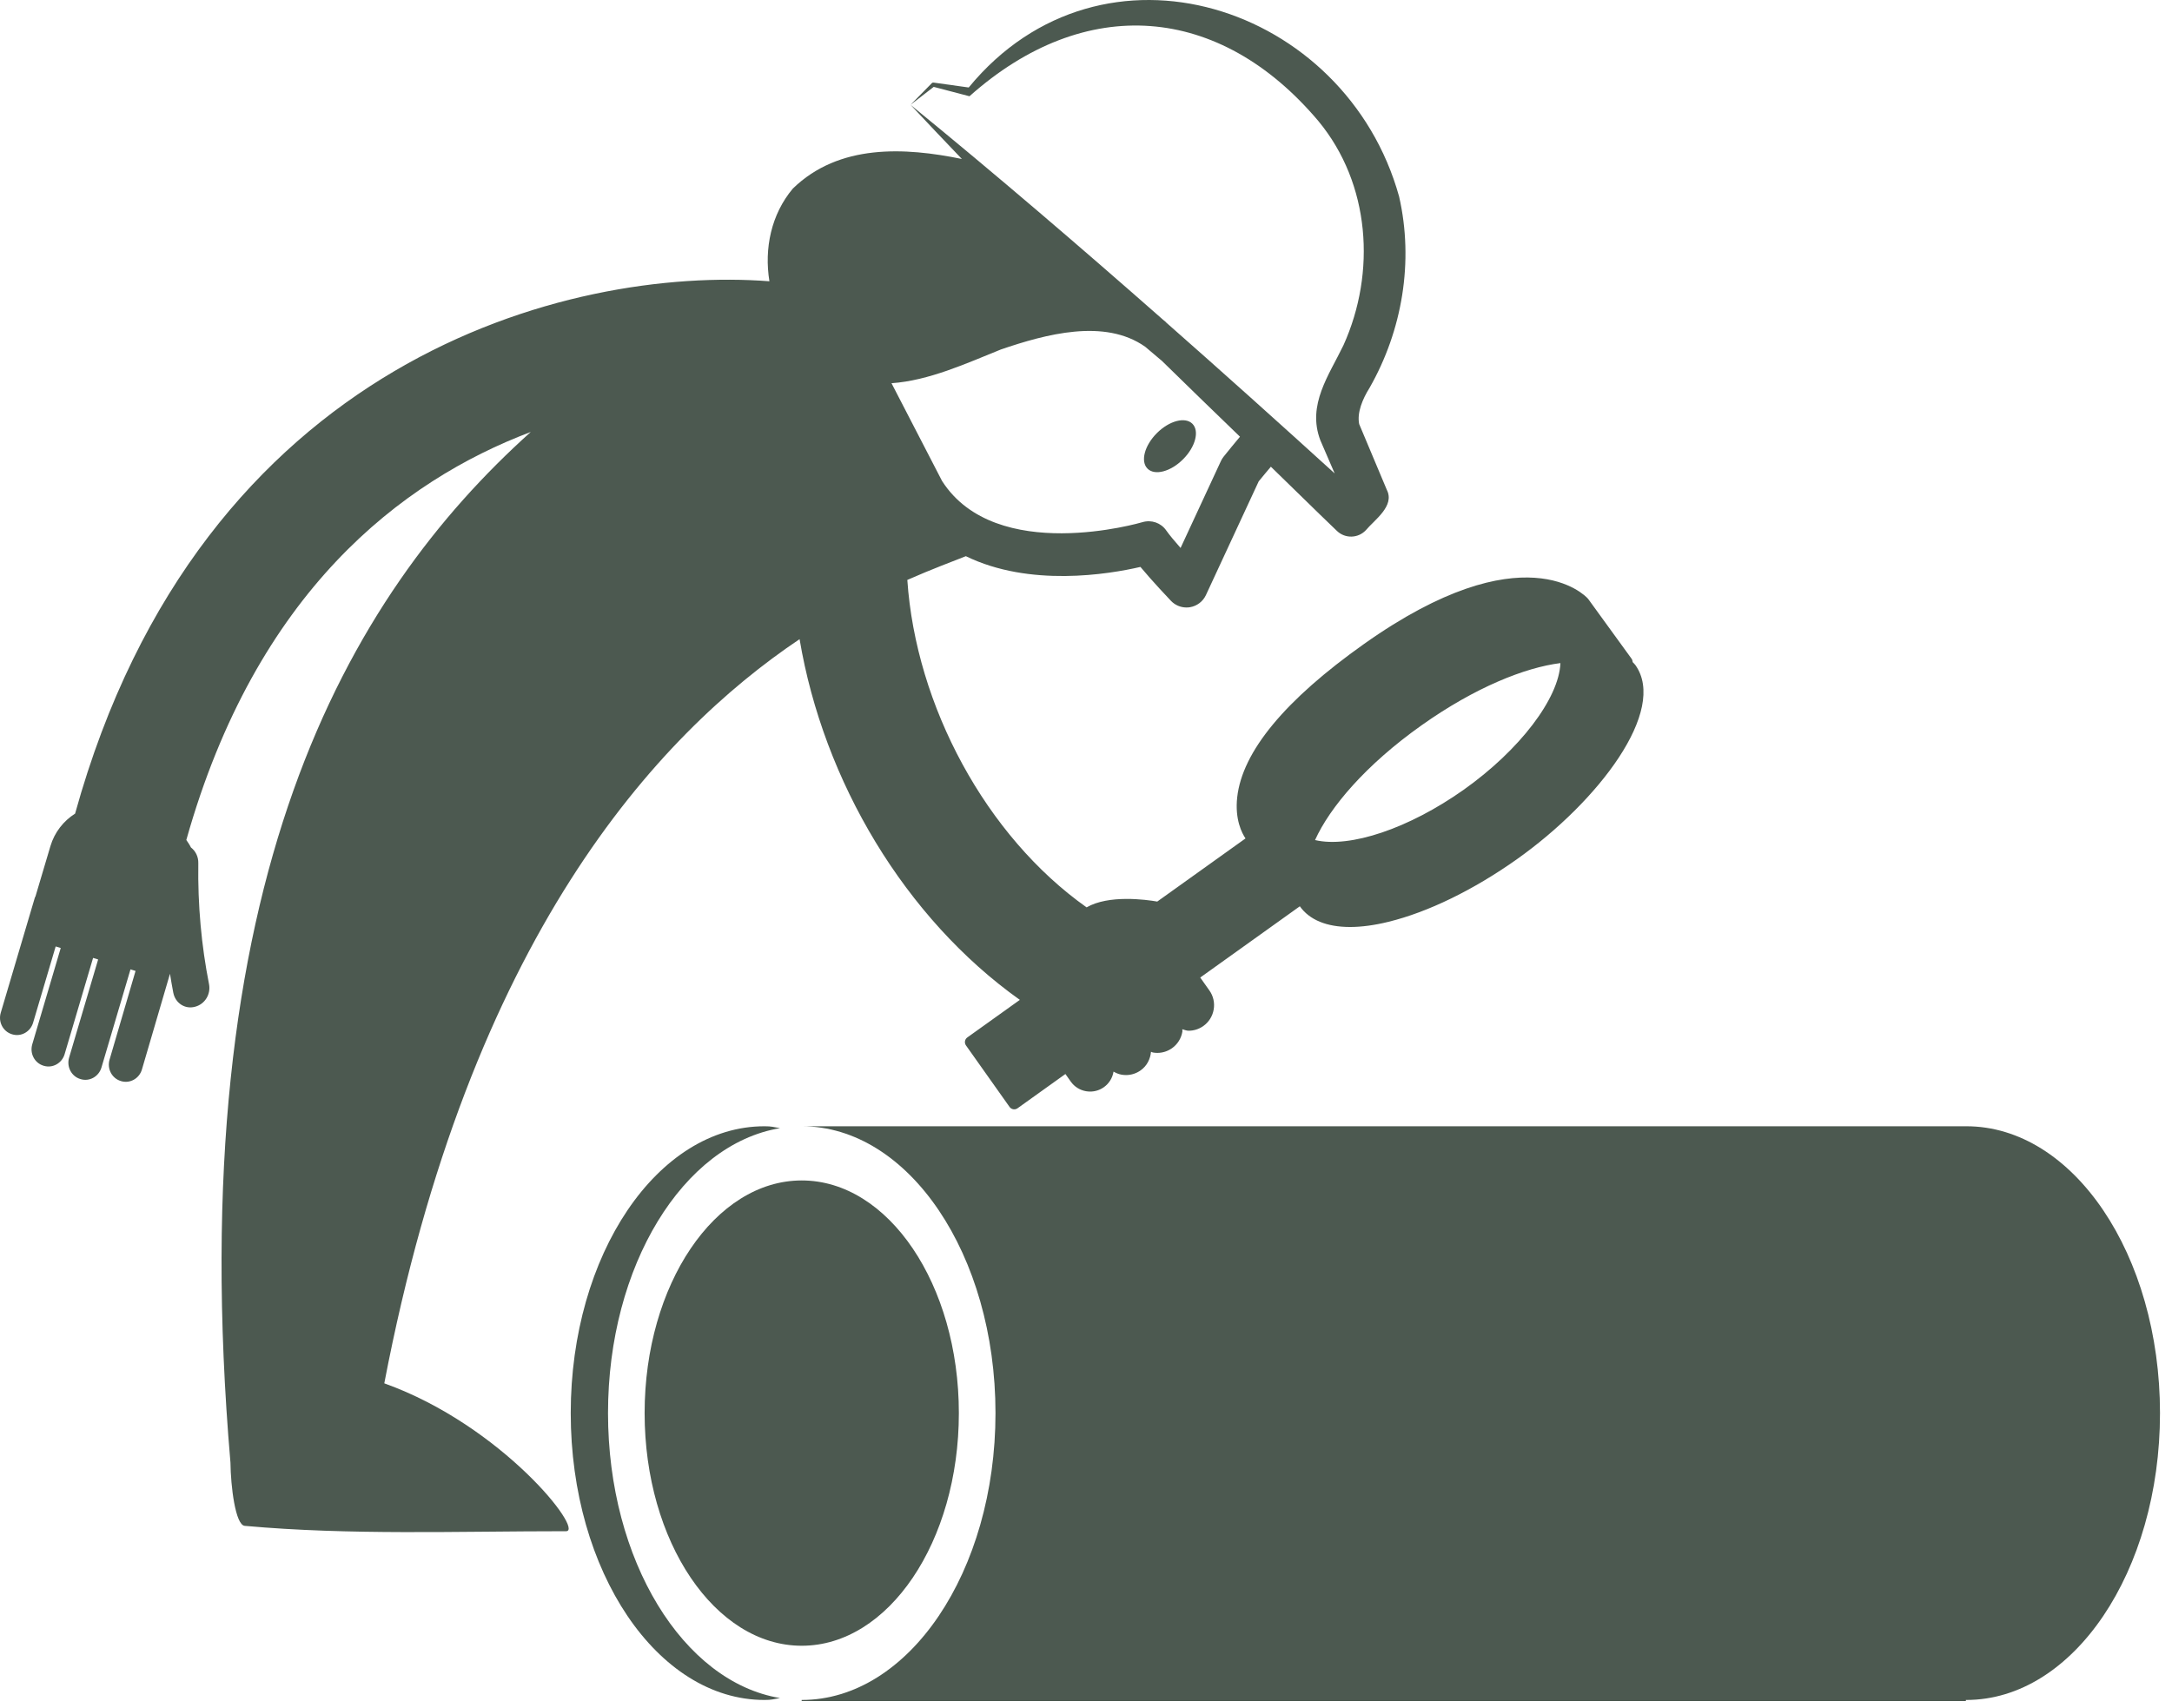
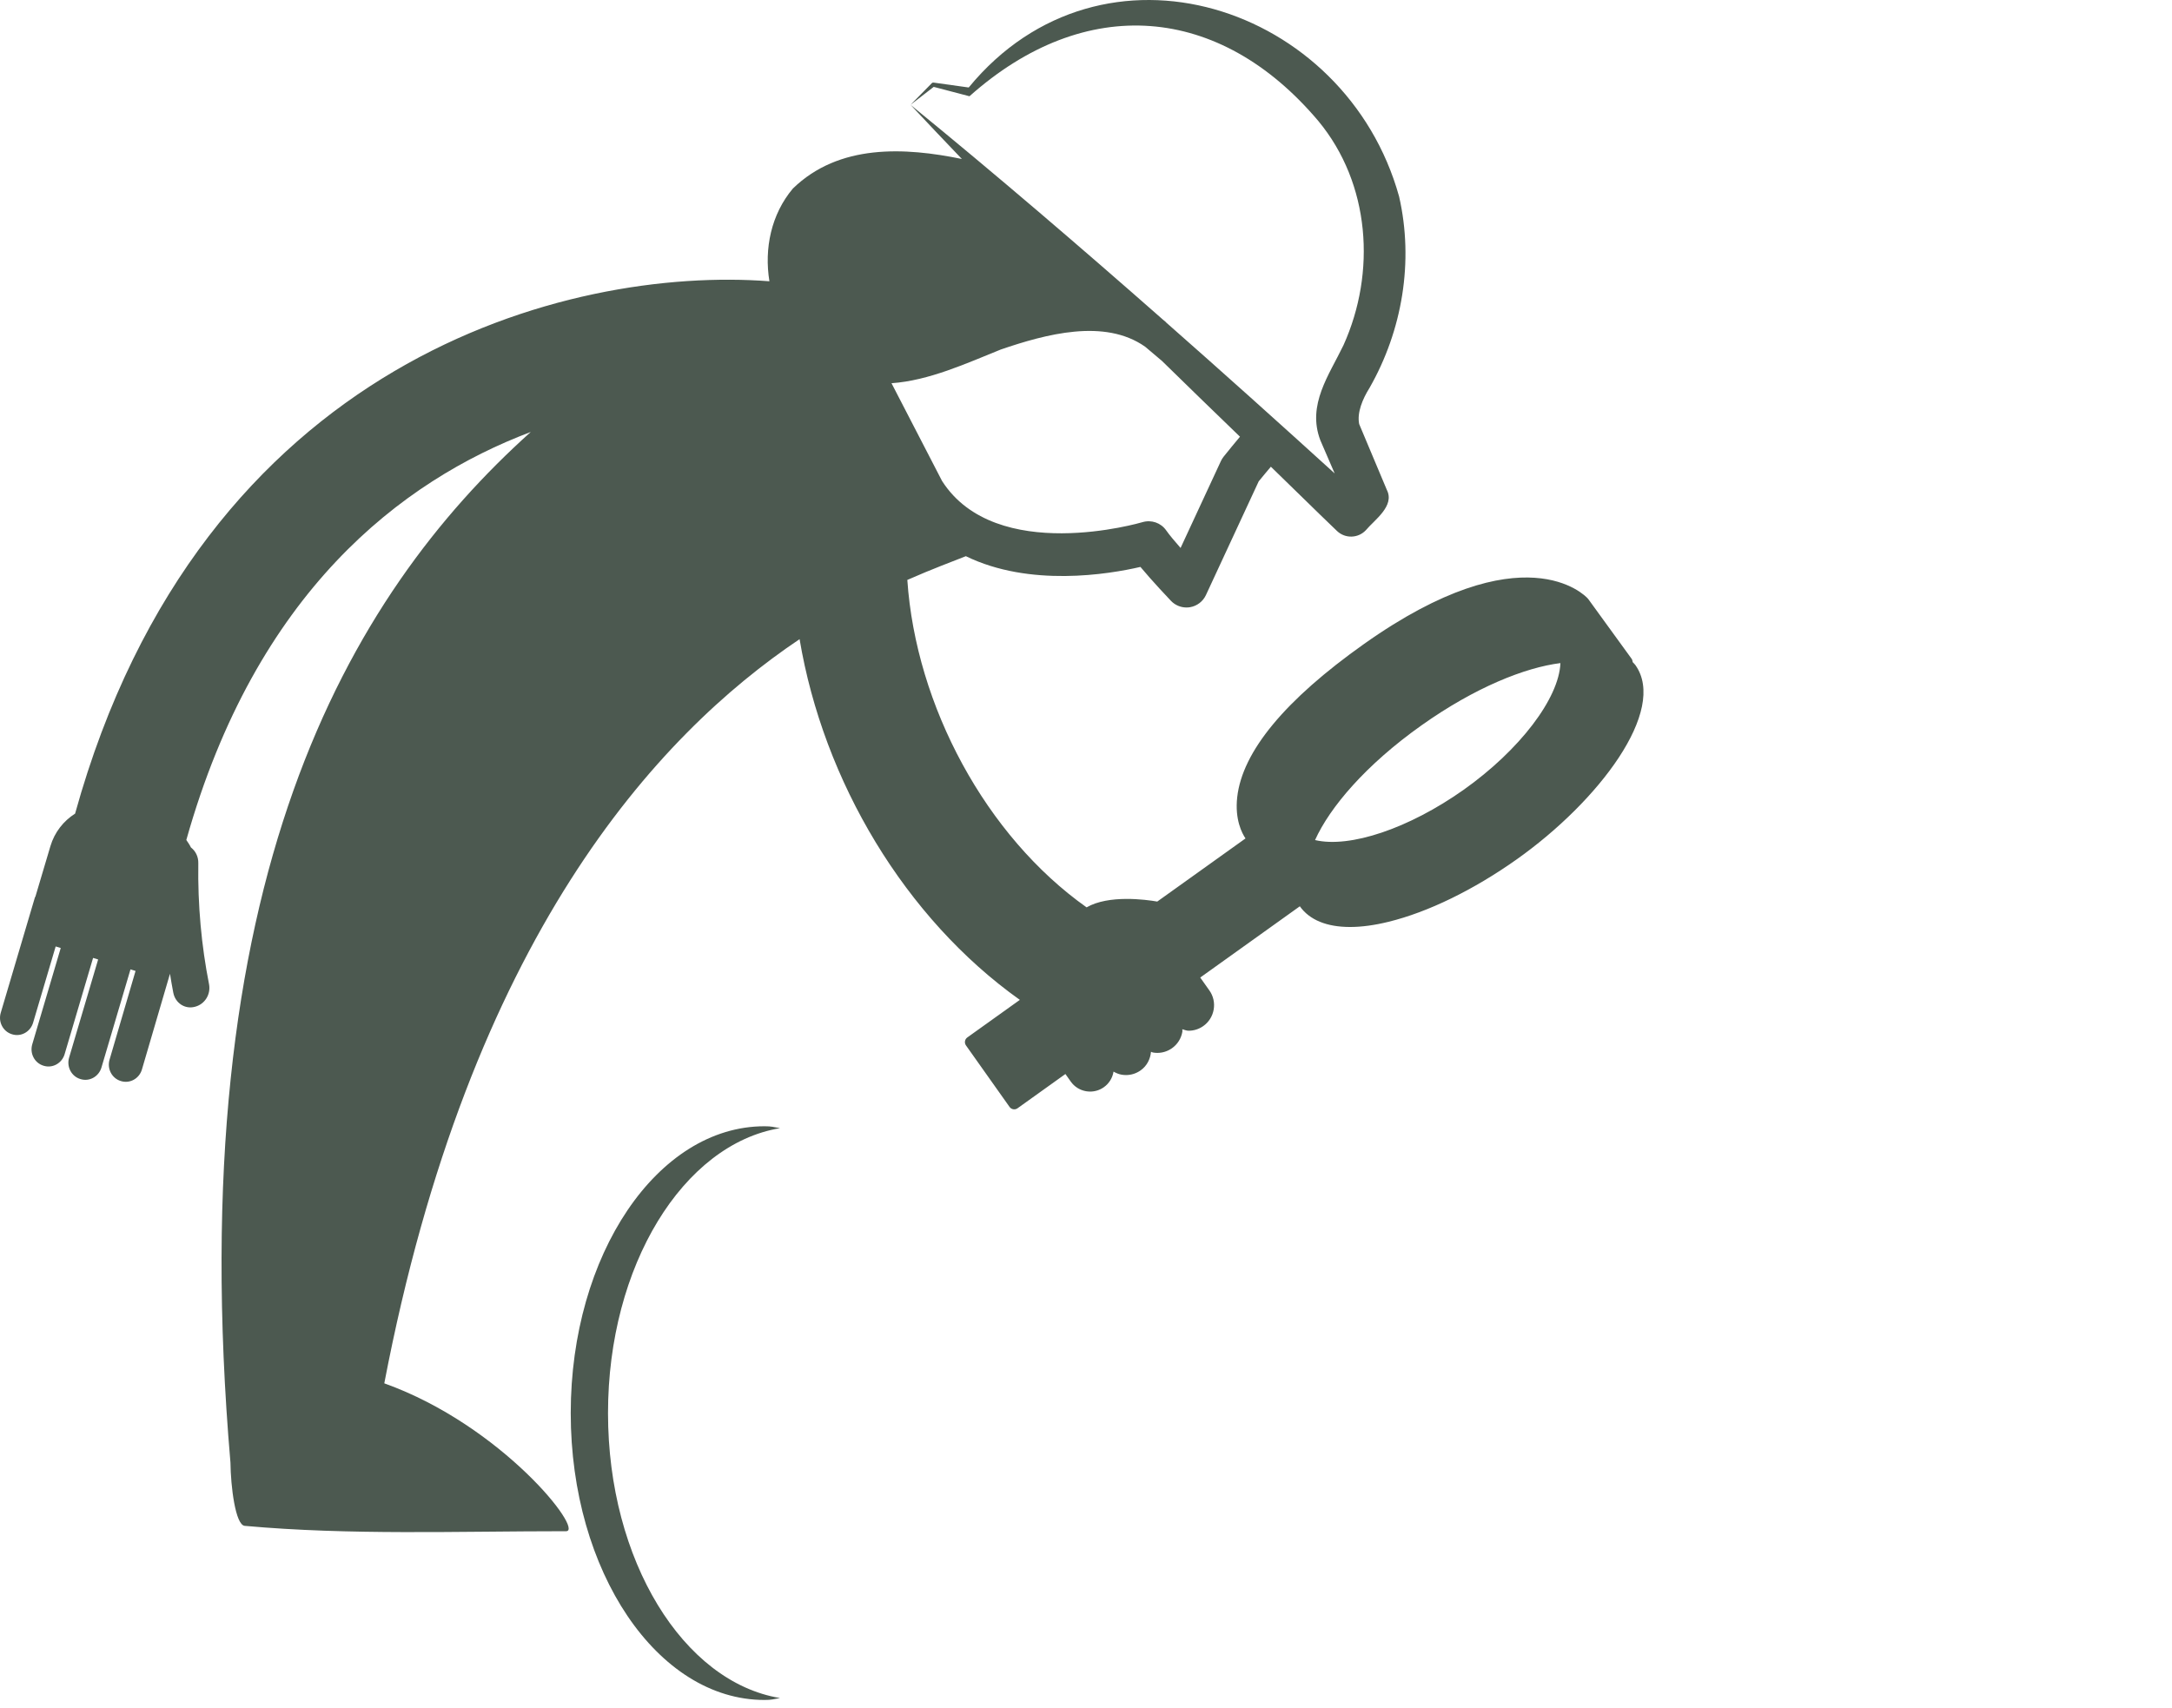
<svg xmlns="http://www.w3.org/2000/svg" width="100%" height="100%" viewBox="0 0 103 81" version="1.1" xml:space="preserve" style="fill-rule:evenodd;clip-rule:evenodd;stroke-linejoin:round;stroke-miterlimit:2;">
-   <path d="M54.861,20.54c-0.588,0.588 -0.786,1.342 -0.443,1.685c0.343,0.342 1.097,0.144 1.684,-0.444c0.588,-0.587 0.786,-1.341 0.444,-1.684c-0.343,-0.343 -1.097,-0.145 -1.685,0.443" style="fill:#4c5950;fill-rule:nonzero;" />
  <path d="M69.406,37.456c-2.592,1.833 -5.391,2.773 -7.044,2.383c0.695,-1.543 2.394,-3.561 5.057,-5.447c2.536,-1.797 4.902,-2.736 6.579,-2.946c-0.066,1.672 -1.928,4.123 -4.592,6.01m-21.944,-20.882c2.128,-0.728 4.921,-1.486 6.844,-0.131c0.034,0.034 0.671,0.565 0.706,0.597c0.031,0.029 0.052,0.043 0.076,0.062c1.231,1.21 2.474,2.407 3.714,3.608c-0.25,0.299 -0.507,0.611 -0.775,0.946c-0.051,0.064 -0.094,0.132 -0.128,0.206l-1.914,4.124c-0.278,-0.316 -0.537,-0.626 -0.681,-0.832c-0.251,-0.361 -0.702,-0.517 -1.128,-0.391c-0.068,0.021 -6.946,2.037 -9.502,-1.954l-2.397,-4.636c1.773,-0.122 3.558,-0.944 5.185,-1.599m30.094,14.97c-0.038,-0.054 -0.085,-0.094 -0.128,-0.14c-0.016,-0.053 -0.016,-0.109 -0.049,-0.155l-2.051,-2.826c-0.01,-0.015 -0.022,-0.029 -0.035,-0.043c-0.121,-0.134 -3.046,-3.198 -10.605,2.156c-3.752,2.658 -5.776,5.105 -6.018,7.274c-0.117,1.055 0.226,1.704 0.394,1.951l-4.185,2.994c-0.547,-0.095 -2.304,-0.33 -3.351,0.275c-4.769,-3.376 -8.096,-9.556 -8.501,-15.528c1.186,-0.524 2.143,-0.873 2.776,-1.126c3.024,1.476 6.755,0.862 8.278,0.509c0.574,0.688 1.341,1.496 1.449,1.61c0.193,0.202 0.46,0.314 0.735,0.314c0.054,-0 0.11,-0.004 0.165,-0.013c0.332,-0.055 0.615,-0.27 0.757,-0.575l2.503,-5.394c0.203,-0.252 0.384,-0.463 0.577,-0.694c1.049,1.012 2.082,2.041 3.136,3.048c0.386,0.369 1,0.353 1.367,-0.036c0.409,-0.491 1.387,-1.149 0.996,-1.914c-0.271,-0.641 -1.046,-2.498 -1.311,-3.12c-0.111,-0.54 0.162,-1.195 0.491,-1.717c1.555,-2.725 2.106,-5.993 1.402,-9.073c-2.524,-9.091 -14.073,-12.882 -20.41,-5.172c-0.204,-0.029 -1.662,-0.232 -1.662,-0.232c-0.031,-0.007 -0.06,-0 -0.084,0.023l-1.013,1.031l1.099,-0.851c0.206,0.053 1.696,0.445 1.696,0.445c5.487,-4.891 11.865,-4.376 16.546,1.176c2.459,2.97 2.748,7.176 1.19,10.629c-0.679,1.417 -1.74,2.829 -1.096,4.512c0.133,0.312 0.405,0.94 0.678,1.569c-2.646,-2.405 -5.307,-4.794 -7.992,-7.158l-0.013,-0.019c-0.05,-0.043 -0.099,-0.082 -0.149,-0.125c-3.929,-3.459 -7.904,-6.867 -11.959,-10.178c0.795,0.848 1.609,1.707 2.434,2.568c-2.699,-0.554 -5.824,-0.729 -8.014,1.403c-1.032,1.225 -1.364,2.849 -1.112,4.397c-9.512,-0.729 -26.951,3.683 -32.926,25.246c-0.54,0.343 -0.972,0.873 -1.171,1.545l-0.708,2.382c-0.008,0.02 -0.023,0.034 -0.029,0.055l-1.618,5.465c-0.128,0.432 0.109,0.886 0.528,1.014l0.015,0.005c0.419,0.129 0.863,-0.117 0.991,-0.549l1.071,-3.618l0.24,0.074l-1.35,4.566c-0.128,0.432 0.109,0.886 0.528,1.014l0.015,0.005c0.419,0.128 0.863,-0.118 0.991,-0.549l1.35,-4.566l0.24,0.073l-1.377,4.655c-0.127,0.432 0.109,0.886 0.528,1.014l0.016,0.005c0.419,0.129 0.862,-0.117 0.99,-0.549l1.377,-4.655l0.24,0.074l-1.232,4.205c-0.128,0.432 0.109,0.886 0.528,1.014l0.015,0.005c0.42,0.128 0.863,-0.117 0.991,-0.549l1.331,-4.541c0.05,0.299 0.097,0.599 0.156,0.894c0.096,0.504 0.561,0.795 1.02,0.673c0.006,-0.001 0.011,-0.003 0.017,-0.004c0.46,-0.122 0.748,-0.587 0.66,-1.063c-0.36,-1.823 -0.54,-3.747 -0.51,-5.74c0.008,-0.317 -0.134,-0.584 -0.349,-0.75c-0.062,-0.126 -0.14,-0.241 -0.219,-0.355c3.31,-11.762 10.2,-17.031 16.334,-19.349c-8.665,7.784 -16.605,21.269 -14.241,48.88c0.012,1.115 0.233,2.956 0.676,2.996c5.006,0.451 10.051,0.254 15.239,0.254c0.879,-0 -3.018,-5.007 -8.62,-7.013c4.05,-21.139 12.923,-30.742 19.694,-35.291c1.133,6.744 5.003,13.236 10.445,17.106l-2.491,1.782c-0.121,0.086 -0.15,0.255 -0.065,0.376l2.068,2.919c0.086,0.122 0.256,0.151 0.377,0.065l2.272,-1.626l0.253,0.358c0.173,0.245 0.431,0.407 0.728,0.459c0.065,0.01 0.13,0.016 0.194,0.016c0.231,-0 0.455,-0.071 0.646,-0.206c0.245,-0.173 0.409,-0.432 0.459,-0.73c0.001,-0.004 -0.001,-0.008 -0,-0.012c0.119,0.067 0.245,0.123 0.383,0.147c0.07,0.011 0.141,0.018 0.209,0.018c0.249,-0 0.49,-0.077 0.695,-0.222c0.301,-0.213 0.461,-0.54 0.492,-0.882c0.031,0.008 0.057,0.029 0.09,0.034c0.07,0.013 0.14,0.019 0.208,0.019c0.249,-0 0.489,-0.076 0.696,-0.221c0.264,-0.187 0.439,-0.465 0.494,-0.786c0.006,-0.039 -0.006,-0.076 -0.003,-0.115c0.099,0.026 0.194,0.071 0.297,0.071c0.242,-0 0.485,-0.072 0.697,-0.222c0.264,-0.187 0.439,-0.465 0.494,-0.785c0.054,-0.319 -0.018,-0.641 -0.204,-0.903l-0.434,-0.613l4.723,-3.379l-0,0.001c0.46,0.649 1.281,0.981 2.379,0.981c0.545,-0 1.157,-0.081 1.827,-0.246c1.87,-0.458 4.028,-1.509 6.079,-2.961c3.892,-2.757 7.151,-7.062 5.63,-9.21" style="fill:#4c5950;fill-rule:nonzero;" />
  <path d="M28.833,67.014c0,-6.996 3.568,-12.753 8.157,-13.513c-0.339,-0.056 -0.389,-0.09 -0.737,-0.09c-5.075,0 -9.188,6.09 -9.188,13.603c0,7.513 4.113,13.604 9.188,13.604c0.348,0 0.398,-0.035 0.737,-0.091c-4.589,-0.76 -8.157,-6.517 -8.157,-13.513" style="fill:#4c5950;fill-rule:nonzero;" />
-   <path d="M30.569,67.014c0,6.093 3.336,11.033 7.451,11.033c4.115,0 7.451,-4.94 7.451,-11.033c0,-6.093 -3.336,-11.033 -7.451,-11.033c-4.115,0 -7.451,4.94 -7.451,11.033" style="fill:#4c5950;fill-rule:nonzero;" />
-   <path d="M93.244,53.411c-0.006,-0 -0.012,0.001 -0.019,0.001l-0,-0.001l-55.204,-0c5.074,-0 9.187,6.09 9.187,13.603c-0,7.513 -4.113,13.604 -9.187,13.604l-0.005,-0l-0,0.051l55.209,-0l-0,-0.052c0.007,-0 0.013,0.001 0.019,0.001c5.074,-0 9.187,-6.09 9.187,-13.603c-0,-7.513 -4.113,-13.604 -9.187,-13.604" style="fill:#4c5950;fill-rule:nonzero;" />
</svg>